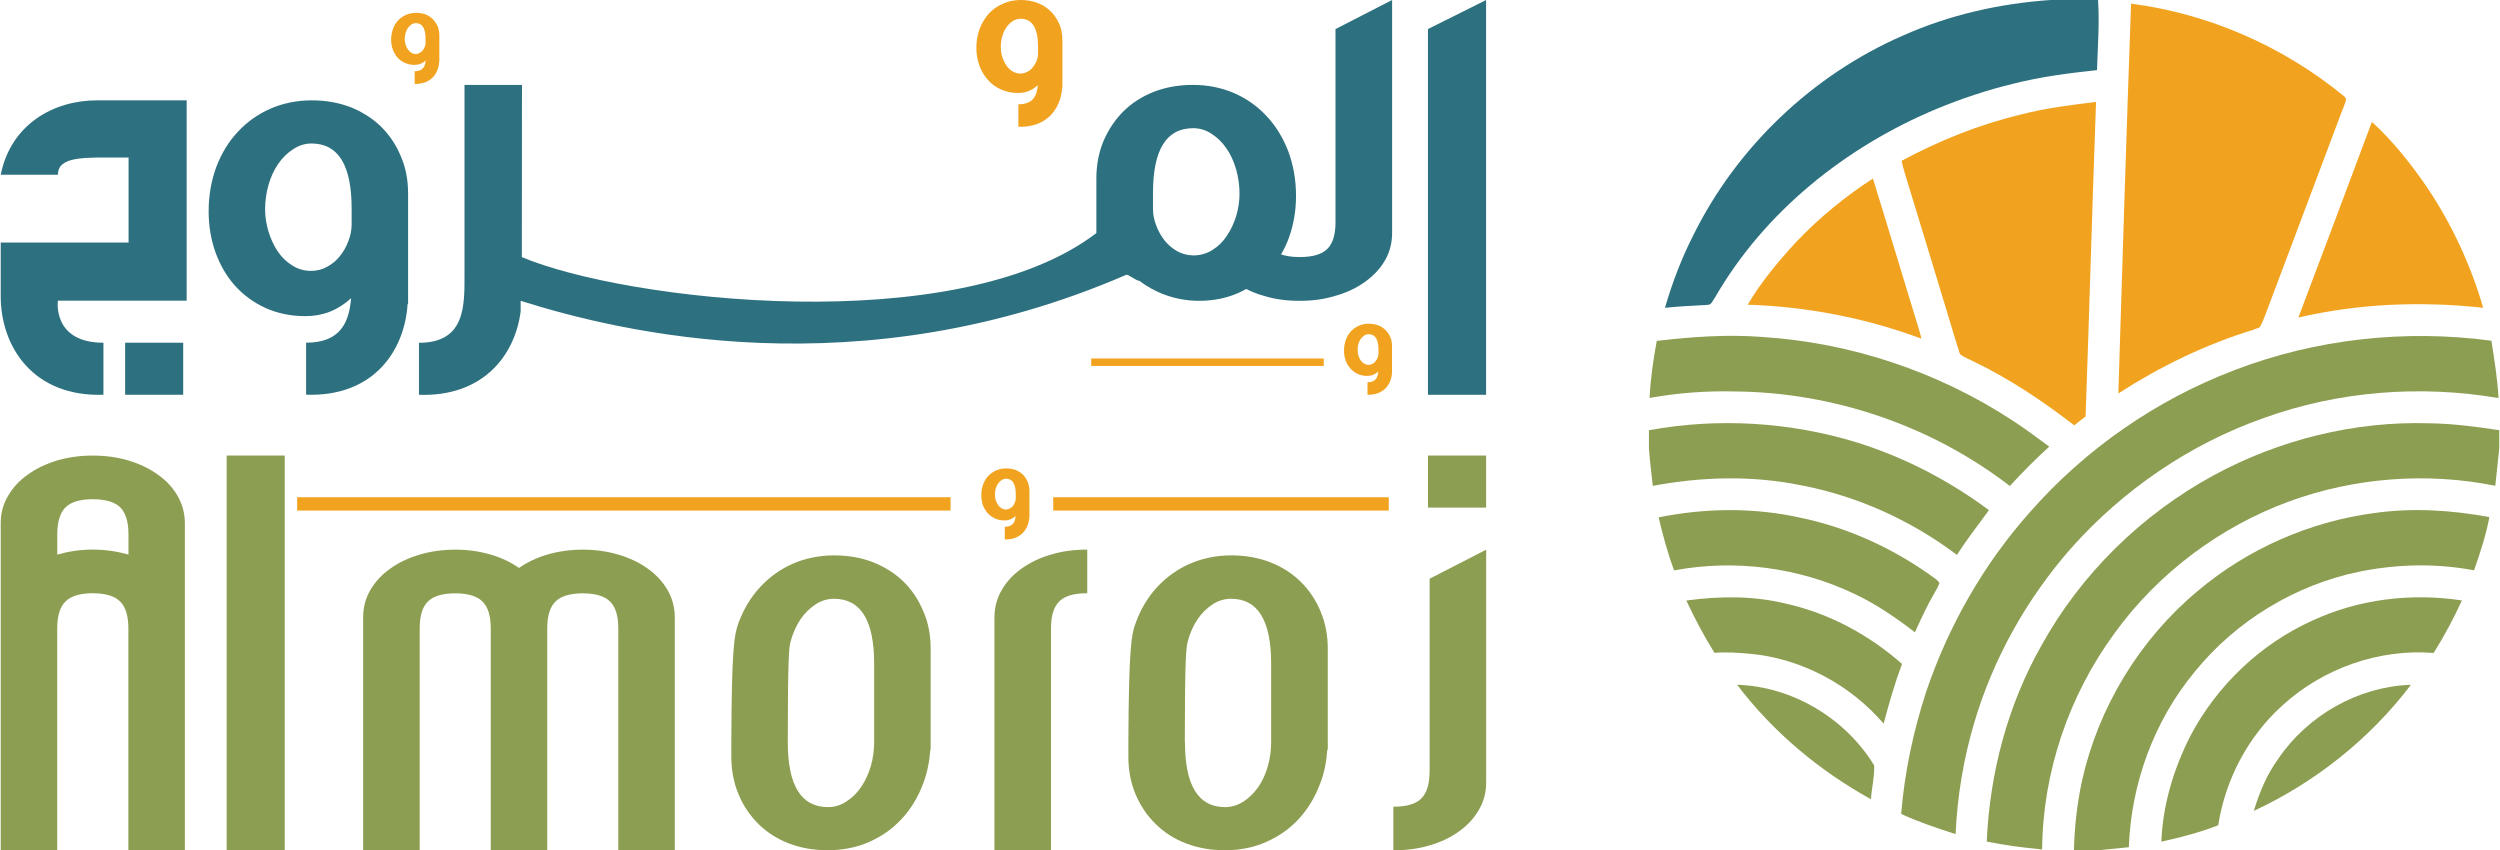
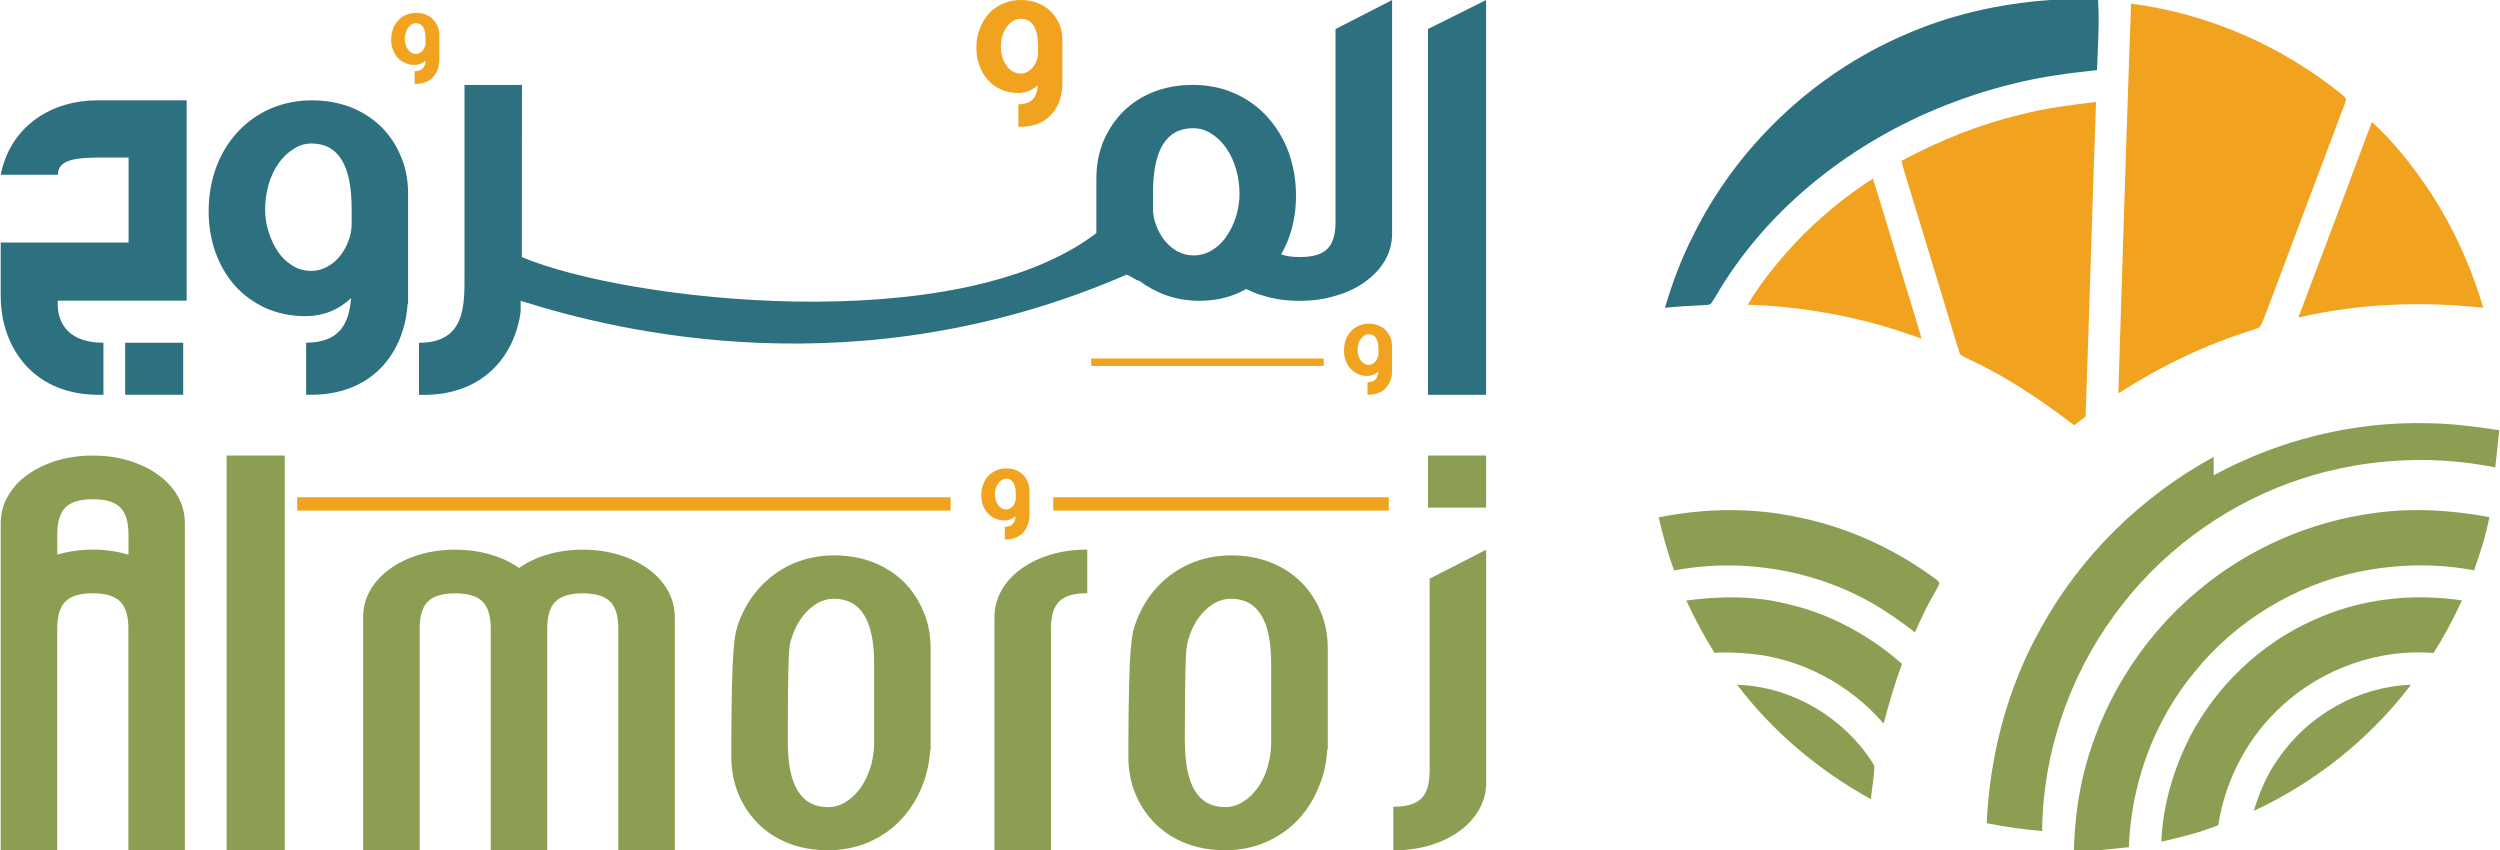
<svg xmlns="http://www.w3.org/2000/svg" id="Layer_1" data-name="Layer 1" viewBox="0 0 735 250">
  <defs>
    <style>
      .cls-1 {
        fill: none;
      }

      .cls-2 {
        fill: #2d7180;
      }

      .cls-3 {
        fill: #8c9e51;
      }

      .cls-4 {
        clip-path: url(#clippath-1);
      }

      .cls-5 {
        clip-path: url(#clippath-3);
      }

      .cls-6 {
        clip-path: url(#clippath-4);
      }

      .cls-7 {
        clip-path: url(#clippath-2);
      }

      .cls-8 {
        clip-path: url(#clippath-6);
      }

      .cls-9 {
        clip-path: url(#clippath-5);
      }

      .cls-10 {
        fill: #f1a31f;
      }

      .cls-11 {
        clip-path: url(#clippath);
      }
    </style>
    <clipPath id="clippath">
      <rect class="cls-1" x=".21" y="0" width="734.57" height="250" />
    </clipPath>
    <clipPath id="clippath-1">
      <rect class="cls-1" x=".21" y="0" width="734.57" height="250" />
    </clipPath>
    <clipPath id="clippath-2">
      <rect class="cls-1" x=".21" y="0" width="734.57" height="250" />
    </clipPath>
    <clipPath id="clippath-3">
      <rect class="cls-1" x=".21" y="0" width="734.57" height="250" />
    </clipPath>
    <clipPath id="clippath-4">
      <rect class="cls-1" x=".21" y="0" width="734.57" height="250" />
    </clipPath>
    <clipPath id="clippath-5">
      <rect class="cls-1" x=".21" y="0" width="734.57" height="250" />
    </clipPath>
    <clipPath id="clippath-6">
      <rect class="cls-1" x=".21" y="0" width="734.57" height="250" />
    </clipPath>
  </defs>
  <g class="cls-11">
    <path class="cls-2" d="M.21,51.38h16.82c0-5.6,8.07-5.06,18.47-5.06h2.3v24.98H.21v15.79c0,14.89,9.57,29.65,30.2,28.97v-15.3c-15.12,0-13.39-12.37-13.39-12.37h37.86V29.5h-26.37C15.8,29.5,3.19,36.5.21,51.38" />
  </g>
  <rect class="cls-2" x="36.79" y="100.76" width="17.07" height="15.3" />
  <g class="cls-4">
    <path class="cls-2" d="M363.44,63.52c-.69,2.15-1.57,4.12-2.75,5.78-1.12,1.77-2.54,3.14-4.21,4.17-1.67,1.07-3.57,1.62-5.58,1.62-1.72,0-3.34-.44-4.81-1.23-1.46-.83-2.69-1.92-3.72-3.18-1.03-1.33-1.86-2.8-2.45-4.42-.64-1.62-.94-3.23-.94-4.85v-4.66c0-12.74,3.92-19.06,11.81-19.06,1.91,0,3.77.54,5.44,1.67,1.67,1.07,3.14,2.49,4.37,4.31,1.23,1.76,2.15,3.82,2.84,6.18.63,2.3.98,4.7.98,7.15,0,2.2-.35,4.37-.98,6.52M392.64,8.54v56.74c0,3.68-.78,6.27-2.4,7.89-1.62,1.62-4.32,2.4-8.03,2.4h-.3c-2.1,0-3.87-.29-5.29-.78.94-1.57,1.77-3.29,2.4-5.14,1.33-3.73,2.01-7.8,2.01-12.1,0-4.66-.78-8.97-2.25-12.99-1.52-3.97-3.63-7.45-6.32-10.34-2.65-2.89-5.88-5.19-9.56-6.81-3.72-1.62-7.79-2.45-12.2-2.45-4.17,0-7.94.68-11.42,2.01-3.48,1.37-6.42,3.23-8.92,5.69-2.49,2.45-4.41,5.34-5.88,8.67-1.42,3.38-2.15,7.06-2.15,11.18v16.02c-41.07,31.41-138.58,19.9-168.91,7.06,0-5.29.04-43.9.04-50.62h-16.9v55.18c0,9.31.54,20.63-13.38,20.63v15.29c18.53.64,28.13-11.22,29.89-24.45v-3.18c29.16,9.21,99.58,26.36,178.03-7.64.54-.25,3.29,1.96,3.78,1.71,4.51,3.38,10.38,5.93,17.69,5.93,4.32,0,8.24-.83,11.71-2.4.74-.35,1.42-.69,2.11-1.08,1.51.78,3.18,1.47,5,1.96,3.23,1.03,6.77,1.52,10.54,1.52h.3c3.77,0,7.3-.49,10.54-1.52,3.28-.93,6.12-2.3,8.57-4.07,2.45-1.76,4.41-3.82,5.83-6.27,1.42-2.44,2.11-5.14,2.11-8.09V0l-16.61,8.53Z" />
  </g>
  <polygon class="cls-2" points="436.91 0 419.82 8.54 419.82 116.07 436.91 116.07 436.91 0" />
  <g class="cls-7">
    <path class="cls-2" d="M103.38,65.97c0,1.62-.3,3.23-.94,4.85-.59,1.67-1.42,3.09-2.45,4.41-1.03,1.32-2.26,2.35-3.77,3.18-1.47.83-3.04,1.23-4.76,1.23-2.05,0-3.92-.54-5.58-1.62-1.71-1.07-3.09-2.4-4.26-4.16-1.12-1.67-2.01-3.63-2.69-5.79-.64-2.15-.99-4.36-.99-6.51,0-2.45.35-4.85.99-7.16.68-2.35,1.61-4.41,2.83-6.17,1.23-1.81,2.7-3.23,4.37-4.32,1.67-1.12,3.48-1.72,5.44-1.72,7.89,0,11.81,6.37,11.81,19.12v4.66ZM117.83,45.92c-1.37-3.38-3.38-6.27-5.83-8.72-2.5-2.4-5.49-4.31-8.92-5.69-3.48-1.32-7.25-2.01-11.46-2.01s-8.43.83-12.1,2.45c-3.73,1.62-6.91,3.92-9.61,6.81-2.7,2.89-4.8,6.32-6.32,10.34-1.46,3.97-2.25,8.33-2.25,12.99,0,4.32.68,8.38,2.01,12.1,1.37,3.77,3.28,7.06,5.73,9.8,2.5,2.79,5.49,4.94,8.97,6.56,3.52,1.57,7.45,2.4,11.76,2.4,5.14,0,9.6-1.76,13.42-5.29-.59,6.96-2.99,13.09-13.23,13.09v15.29c19.55.69,28.95-12.6,29.84-26.71l.14-.05v-32.29c0-4.07-.68-7.74-2.15-11.07" />
  </g>
  <rect class="cls-10" x="87.36" y="146.19" width="192.11" height="3.92" />
  <rect class="cls-10" x="309.65" y="146.19" width="98.65" height="3.92" />
  <g class="cls-5">
    <path class="cls-10" d="M298.65,146.48c0,.39-.09.78-.25,1.17-.14.39-.34.74-.59,1.08-.24.34-.54.54-.88.73-.39.2-.74.34-1.17.34-.49,0-.94-.14-1.33-.39-.44-.29-.78-.59-1.03-1.02-.29-.4-.49-.89-.68-1.38-.15-.54-.2-1.07-.2-1.62,0-.59.05-1.12.2-1.71.2-.54.39-1.08.68-1.47.34-.44.64-.78,1.08-1.03.39-.29.83-.44,1.32-.44,1.86,0,2.84,1.52,2.84,4.61v1.12ZM302.13,141.63c-.34-.78-.78-1.47-1.42-2.11-.59-.59-1.32-1.02-2.15-1.37-.83-.29-1.77-.44-2.75-.44-1.03,0-2.06.2-2.94.59-.89.4-1.67.94-2.31,1.62-.68.69-1.17,1.57-1.51,2.5-.39.98-.54,2.01-.54,3.14,0,1.07.15,2.01.44,2.94.35.89.83,1.67,1.42,2.35.59.69,1.33,1.18,2.15,1.57.89.39,1.77.59,2.84.59,1.23,0,2.31-.44,3.23-1.28-.14,1.67-.73,3.14-3.18,3.14v3.72c4.71.14,6.96-3.04,7.21-6.47h.04v-7.79c0-.99-.2-1.86-.54-2.7" />
    <path class="cls-10" d="M125.12,12.55c0,.39-.04.78-.2,1.17-.2.39-.39.74-.59,1.08-.29.29-.59.54-.93.73-.34.25-.73.34-1.17.34-.49,0-.94-.14-1.33-.39-.39-.24-.73-.59-1.03-1.02-.29-.4-.49-.89-.63-1.38-.15-.54-.25-1.07-.25-1.62,0-.59.09-1.17.25-1.71.14-.54.39-1.03.68-1.52.3-.39.64-.73,1.03-1.03.39-.24.83-.39,1.33-.39,1.91,0,2.83,1.57,2.83,4.61v1.12ZM128.66,7.7c-.39-.78-.83-1.47-1.47-2.11-.59-.59-1.27-1.02-2.1-1.37-.83-.29-1.77-.44-2.79-.44s-2.02.2-2.94.59c-.89.4-1.67.94-2.31,1.62-.63.69-1.17,1.52-1.51,2.5s-.54,2.01-.54,3.14c0,1.03.14,2.01.49,2.94.35.89.78,1.67,1.37,2.35.64.69,1.33,1.18,2.21,1.57.83.39,1.76.59,2.79.59,1.27,0,2.35-.44,3.28-1.28-.14,1.67-.73,3.14-3.23,3.14v3.72c4.76.14,7.01-3.04,7.21-6.47h.05v-7.79c0-.99-.2-1.86-.49-2.7" />
    <path class="cls-10" d="M305.17,15.74c0,.64-.09,1.37-.39,2.06-.25.73-.64,1.32-1.08,1.91-.43.6-.98,1.03-1.62,1.38-.64.34-1.27.54-2.05.54-.89,0-1.67-.25-2.41-.69-.73-.43-1.32-1.07-1.81-1.81-.49-.73-.88-1.57-1.17-2.49-.29-.94-.39-1.86-.39-2.79,0-1.08.1-2.11.39-3.09.3-1.03.69-1.92,1.23-2.7.54-.78,1.17-1.37,1.86-1.86.73-.43,1.51-.68,2.35-.68,3.39,0,5.1,2.74,5.1,8.18v2.06ZM311.44,7.06c-.64-1.42-1.47-2.7-2.54-3.73-1.08-1.07-2.36-1.91-3.82-2.44-1.52-.6-3.14-.89-4.95-.89-1.91,0-3.63.34-5.24,1.08-1.62.68-2.99,1.66-4.16,2.89-1.13,1.28-2.01,2.75-2.7,4.46-.64,1.72-.98,3.63-.98,5.63,0,1.81.29,3.58.88,5.2.59,1.62,1.42,3.04,2.5,4.21,1.03,1.23,2.35,2.15,3.87,2.84,1.47.68,3.18,1.03,5.05,1.03,2.2,0,4.12-.78,5.78-2.31-.29,2.99-1.27,5.63-5.73,5.63v6.61c8.48.3,12.49-5.44,12.89-11.52h.05v-13.92c0-1.76-.3-3.38-.89-4.8" />
    <path class="cls-10" d="M405.28,103.94c0,.39-.09.78-.25,1.17-.14.39-.34.79-.59,1.08-.24.3-.54.59-.93.78-.34.2-.69.3-1.13.3-.49,0-.93-.15-1.32-.39-.44-.25-.78-.59-1.08-1.03-.24-.39-.49-.89-.63-1.37-.15-.54-.2-1.03-.2-1.57,0-.59.04-1.17.2-1.76.14-.54.39-1.03.68-1.47.3-.43.69-.78,1.08-1.03.39-.29.83-.39,1.32-.39,1.86,0,2.84,1.52,2.84,4.56v1.12ZM408.76,99.14c-.34-.83-.83-1.52-1.42-2.11-.59-.59-1.32-1.07-2.15-1.37-.83-.34-1.77-.49-2.75-.49-1.03,0-2.06.2-2.94.59-.89.39-1.67.93-2.31,1.62-.68.73-1.17,1.57-1.51,2.49-.35.99-.54,2.01-.54,3.14s.15,2.06.49,2.94c.3.94.78,1.72,1.37,2.36.59.68,1.33,1.23,2.16,1.62.83.39,1.76.59,2.83.59,1.23,0,2.31-.44,3.23-1.28-.14,1.67-.73,3.14-3.18,3.14v3.67c4.71.15,7.01-3.04,7.21-6.42v-7.79c0-1.03-.15-1.92-.49-2.7" />
  </g>
  <rect class="cls-10" x="320.82" y="105.39" width="68.36" height="2.2" />
  <g class="cls-6">
    <path class="cls-3" d="M257,218.66c-.05,2.2-.35,4.37-.94,6.47-.69,2.31-1.62,4.37-2.84,6.18-1.23,1.81-2.65,3.23-4.36,4.31-1.67,1.13-3.48,1.67-5.44,1.67-7.89,0-11.81-6.37-11.81-19.06v-.04c0-12.79.1-19.75.25-23.77.14-4.02.34-5.14.69-6.22.68-2.31,1.61-4.36,2.83-6.17,1.23-1.81,2.7-3.23,4.37-4.32,1.67-1.12,3.52-1.67,5.44-1.67,7.89,0,11.81,6.37,11.81,19.06v23.57ZM271.45,179.7c-1.42-3.38-3.33-6.27-5.83-8.72-2.5-2.4-5.49-4.32-8.97-5.69-3.43-1.32-7.2-2.01-11.41-2.01s-8.43.83-12.15,2.45c-3.68,1.62-6.86,3.92-9.56,6.81-2.7,2.89-4.8,6.37-6.32,10.34-1.37,3.68-2.1,7.6-2.2,35.29v4.31c0,4.07.74,7.8,2.16,11.12,1.37,3.34,3.38,6.22,5.83,8.67,2.49,2.45,5.49,4.37,8.92,5.69,3.47,1.33,7.25,2.01,11.46,2.01s8.43-.78,12.15-2.44c3.68-1.63,6.91-3.87,9.56-6.77,2.74-2.94,4.8-6.37,6.32-10.39,1.17-3.08,1.86-6.47,2.11-9.99h.09v-29.6c0-4.07-.68-7.74-2.15-11.07" />
    <path class="cls-3" d="M319.42,161.59c-3.74,0-7.24.49-10.52,1.48-3.28.96-6.12,2.34-8.57,4.1-2.45,1.73-4.4,3.84-5.8,6.26-1.44,2.47-2.16,5.13-2.16,8.09v68.46h16.62v-65.3c0-3.65.82-6.28,2.43-7.86,1.62-1.61,4.29-2.4,8.01-2.4h.03v.02s.09-.02.14-.02h.05v-12.83h-.22Z" />
  </g>
  <rect class="cls-3" x="66.64" y="133.93" width="17.07" height="116.04" />
  <g class="cls-9">
    <path class="cls-3" d="M190.45,167.18c-2.45-1.76-5.31-3.13-8.58-4.1-3.26-.98-6.77-1.48-10.51-1.48s-7.29.5-10.55,1.48c-3.12.92-5.84,2.23-8.22,3.9-2.38-1.67-5.1-2.98-8.24-3.9-3.25-.98-6.77-1.48-10.53-1.48s-7.27.5-10.52,1.48c-3.28.97-6.12,2.34-8.58,4.1-2.45,1.73-4.39,3.84-5.82,6.26-1.43,2.47-2.14,5.13-2.14,8.09v68.46h16.63v-65.29c0-3.65.81-6.29,2.42-7.86,1.59-1.59,4.23-2.37,7.9-2.4l.11.02v-.02h.04v.02s.06-.02.11-.02c3.66.03,6.28.81,7.86,2.4,1.63,1.57,2.45,4.21,2.45,7.86v65.29h16.61v-65.29c0-3.65.81-6.29,2.44-7.86,1.58-1.59,4.22-2.37,7.88-2.4.03,0,.07.02.1.02v-.02h.04v.02s.07-.02.12-.02c3.65.03,6.29.81,7.88,2.4,1.6,1.57,2.43,4.21,2.43,7.86v65.29h16.61v-68.46c0-2.95-.72-5.62-2.15-8.09-1.41-2.43-3.35-4.54-5.8-6.26" />
    <path class="cls-3" d="M37.76,163.05c-3.29-.94-6.77-1.47-10.49-1.47s-7.2.54-10.43,1.47v-6.03c0-3.63.83-6.26,2.45-7.89,1.57-1.51,4.16-2.35,7.79-2.35h.2v-.05h.05v.05h.14c3.63,0,6.27.83,7.85,2.35,1.62,1.63,2.45,4.26,2.45,7.89v6.03ZM52.21,145.79c-1.42-2.45-3.38-4.55-5.83-6.27-2.45-1.76-5.29-3.13-8.58-4.12-3.23-.98-6.76-1.46-10.54-1.46s-7.25.49-10.53,1.46c-3.23.99-6.13,2.36-8.53,4.12-2.5,1.72-4.41,3.82-5.83,6.27-1.47,2.45-2.16,5.1-2.16,8.09v96.1h16.61v-65.28c0-3.67.83-6.32,2.45-7.88,1.57-1.57,4.16-2.36,7.79-2.41h.05c.05,0,.1.05.1.05l.04-.05h.05v.05s.1-.05.14-.05c3.63.05,6.27.83,7.85,2.41,1.62,1.57,2.45,4.21,2.45,7.88v65.28h16.61v-96.1c0-2.99-.73-5.63-2.15-8.09" />
    <path class="cls-3" d="M420.29,226.89c0,3.66-.83,6.3-2.45,7.89-1.58,1.57-4.27,2.39-8,2.39h0v-.02c-.07,0-.09.02-.16.02h-.04v12.81h.21c3.76,0,7.27-.47,10.53-1.46,3.28-.96,6.11-2.32,8.58-4.1,2.44-1.73,4.38-3.83,5.8-6.26,1.46-2.47,2.17-5.15,2.17-8.08v-68.47l-16.62,8.53v56.76Z" />
  </g>
  <rect class="cls-3" x="419.83" y="133.93" width="17.09" height="15.31" />
  <g class="cls-8">
    <path class="cls-3" d="M373.72,218.66c-.05,2.2-.35,4.37-.94,6.47-.64,2.31-1.57,4.37-2.79,6.18-1.28,1.81-2.69,3.23-4.36,4.31-1.72,1.13-3.53,1.67-5.49,1.67-7.84,0-11.76-6.37-11.76-19.06v-.04h-.05c.05-25.58.35-27.79.98-29.99.64-2.31,1.57-4.36,2.8-6.17,1.23-1.81,2.69-3.23,4.36-4.32,1.67-1.12,3.53-1.67,5.49-1.67,7.84,0,11.76,6.37,11.76,19.06v23.57ZM388.23,179.7c-1.42-3.38-3.38-6.27-5.88-8.72-2.45-2.4-5.44-4.32-8.92-5.69-3.48-1.32-7.25-2.01-11.41-2.01-4.41,0-8.43.83-12.15,2.45-3.73,1.62-6.91,3.92-9.61,6.81-2.69,2.89-4.8,6.37-6.27,10.34-1.42,3.68-2.1,7.6-2.25,35.29v4.31c0,4.07.73,7.8,2.15,11.12,1.42,3.34,3.38,6.22,5.88,8.67,2.49,2.45,5.44,4.37,8.92,5.69,3.47,1.33,7.25,2.01,11.41,2.01,4.41,0,8.48-.78,12.15-2.44,3.73-1.63,6.91-3.87,9.6-6.77,2.7-2.94,4.76-6.37,6.27-10.39,1.23-3.08,1.86-6.47,2.11-9.99h.14v-29.6c0-4.07-.73-7.74-2.15-11.07" />
    <path class="cls-2" d="M602.85,0h13.98c.44,6.87-.09,13.75-.31,20.62-8.26.87-16.51,1.94-24.56,3.98-7.71,1.86-15.25,4.37-22.58,7.4-26.74,11.16-50.65,30.24-65.21,55.53-.62.74-.95,2.12-2.13,2.1-4.18.22-8.37.43-12.54.86,2.12-7.29,4.82-14.43,8.27-21.21,12.82-26.02,35.08-47.22,61.66-58.81C573.11,4.36,587.93,1.03,602.85,0" />
    <path class="cls-10" d="M626.51,1.07c22.84,2.93,44.73,12.56,62.54,27.14.3.31.77.66.66,1.15-.26,1.21-.82,2.33-1.24,3.49-7.15,18.96-14.3,37.93-21.41,56.91-.82,2.02-1.41,4.14-2.49,6.03-.27.84-1.38.71-1.96,1.12-14.09,4.31-27.47,10.78-39.82,18.76,1.19-38.21,2.37-76.41,3.74-114.61" />
    <path class="cls-10" d="M594.23,33.65c7.21-1.9,14.63-2.77,22.01-3.69-1.13,30.83-1.97,61.67-3.08,92.49-1.12.85-2.24,1.71-3.33,2.6-9.4-7.23-19.3-13.88-30.04-18.99-1.06-.54-2.19-.97-3.17-1.64-.83-.55-.66-1.81-1.13-2.59-5.12-16.99-10.3-33.96-15.48-50.93-.37-1.19-.69-2.4-.95-3.62,11.12-5.95,22.89-10.74,35.18-13.63" />
    <path class="cls-10" d="M697.34,35.84c6.23,5.68,11.5,12.35,16.25,19.29,7.28,10.84,12.83,22.83,16.47,35.36-18.1-1.98-36.56-1.27-54.34,2.86,7.22-19.17,14.49-38.32,21.62-57.52" />
    <path class="cls-10" d="M528.14,71.07c6.72-7.05,14.31-13.3,22.5-18.58,4.56,14.68,8.93,29.43,13.46,44.12.31.98.57,1.97.8,2.97-16.33-6.09-33.66-9.44-51.08-9.99,3.97-6.75,9.03-12.78,14.32-18.52" />
-     <path class="cls-3" d="M487.1,100.22c10.2-1.19,20.49-1.95,30.75-1.17,26.3,1.64,52.13,10.28,74.14,24.78,3.59,2.36,7.04,4.92,10.48,7.48-4.04,3.67-7.88,7.55-11.57,11.58-22.95-17.69-51.71-27.51-80.67-27.8-8.45-.21-16.92.4-25.24,1.91.24-5.64,1.08-11.23,2.1-16.78" />
-     <path class="cls-3" d="M656.93,108.81c23.92-9.16,50.16-12.05,75.54-8.64.87,5.59,1.8,11.19,2.09,16.86-23-3.92-47-2.07-68.97,5.85-21.75,7.64-41.38,21.08-56.69,38.29-13.05,14.86-22.95,32.51-28.53,51.5-3.12,10.58-4.94,21.54-5.42,32.56-5.42-1.74-10.83-3.55-16.01-5.93,1-12.21,3.56-24.27,7.35-35.92,6.57-19.41,16.91-37.55,30.55-52.86,16.26-18.49,37.08-32.96,60.1-41.7" />
-     <path class="cls-3" d="M484.78,126.49c20.34-3.74,41.58-2.44,61.34,3.65,13.88,4.37,26.97,11.16,38.63,19.85-3.17,4.37-6.52,8.6-9.4,13.16-13.46-10.15-29.2-17.29-45.76-20.46-14.37-2.96-29.29-2.54-43.66.15-.43-3.63-.86-7.26-1.14-10.9v-5.45Z" />
-     <path class="cls-3" d="M650.82,139.74c19.29-10.47,41.35-15.95,63.32-15.3,6.92.1,13.81.99,20.64,2.04v5.4c-.35,3.65-.8,7.29-1.17,10.94-20.05-4.05-41.24-2.44-60.45,4.54-20.47,7.48-38.67,21.12-51.46,38.77-13.44,18.31-21.13,40.86-21.31,63.6-5.46-.49-10.91-1.22-16.29-2.31.89-20.1,6.14-40.1,16.09-57.65,11.64-21.07,29.51-38.55,50.63-50.03" />
+     <path class="cls-3" d="M650.82,139.74c19.29-10.47,41.35-15.95,63.32-15.3,6.92.1,13.81.99,20.64,2.04c-.35,3.65-.8,7.29-1.17,10.94-20.05-4.05-41.24-2.44-60.45,4.54-20.47,7.48-38.67,21.12-51.46,38.77-13.44,18.31-21.13,40.86-21.31,63.6-5.46-.49-10.91-1.22-16.29-2.31.89-20.1,6.14-40.1,16.09-57.65,11.64-21.07,29.51-38.55,50.63-50.03" />
    <path class="cls-3" d="M487.64,152.11c13.81-2.8,28.22-2.95,41.99.17,14.32,3.01,27.87,9.38,39.62,18.07.36.29.71.63.93,1.05-.25,1.03-.9,1.9-1.38,2.83-2.21,3.74-4.01,7.71-5.81,11.67-5.63-4.33-11.52-8.37-17.97-11.39-16.31-7.73-35.09-10.15-52.82-6.81-1.93-5.06-3.3-10.32-4.56-15.58" />
    <path class="cls-3" d="M697.87,150.86c11.29-1.63,22.82-.91,34.01,1.17-1.02,5.34-2.7,10.53-4.51,15.65-11.06-2.12-22.53-1.85-33.56.35-18.92,3.87-36.41,14.46-48.56,29.47-11.97,14.43-18.71,32.89-19.37,51.58-3.15.31-6.29.66-9.45.92h-6.69c.15-6.83.92-13.64,2.34-20.32,4.82-21.75,17.03-41.81,34.18-56.04,14.59-12.28,32.72-20.25,51.61-22.78" />
    <path class="cls-3" d="M495.77,176.56c9.87-1.36,20.04-1.44,29.74,1.02,12.51,2.85,24.08,9.16,33.68,17.61-2.14,5.75-3.83,11.63-5.4,17.56-9.85-11.46-24.13-19.13-39.21-20.54-3.5-.3-7.02-.56-10.52-.27-3.09-4.94-5.82-10.1-8.28-15.38" />
    <path class="cls-3" d="M679.92,182.42c13.6-6.32,29.11-8.14,43.89-5.89-2.46,5.31-5.2,10.49-8.32,15.44-16.05-1.29-32.45,4.5-44.34,15.32-10.19,9.11-16.89,21.86-18.99,35.33-5.41,2.13-11.05,3.57-16.72,4.83.42-10.84,3.63-21.48,8.55-31.12,7.81-14.83,20.63-27.02,35.93-33.92" />
    <path class="cls-3" d="M510.72,201.32c16.26.51,31.85,9.88,40.29,23.71.14,3.32-.74,6.63-.95,9.95-15.2-8.4-28.84-19.79-39.34-33.66" />
    <path class="cls-3" d="M669.76,223.15c8.67-12.82,23.54-21.31,39.06-21.82-12.06,15.88-28.12,28.66-46.2,37.07,1.64-5.39,3.81-10.67,7.14-15.24" />
  </g>
</svg>